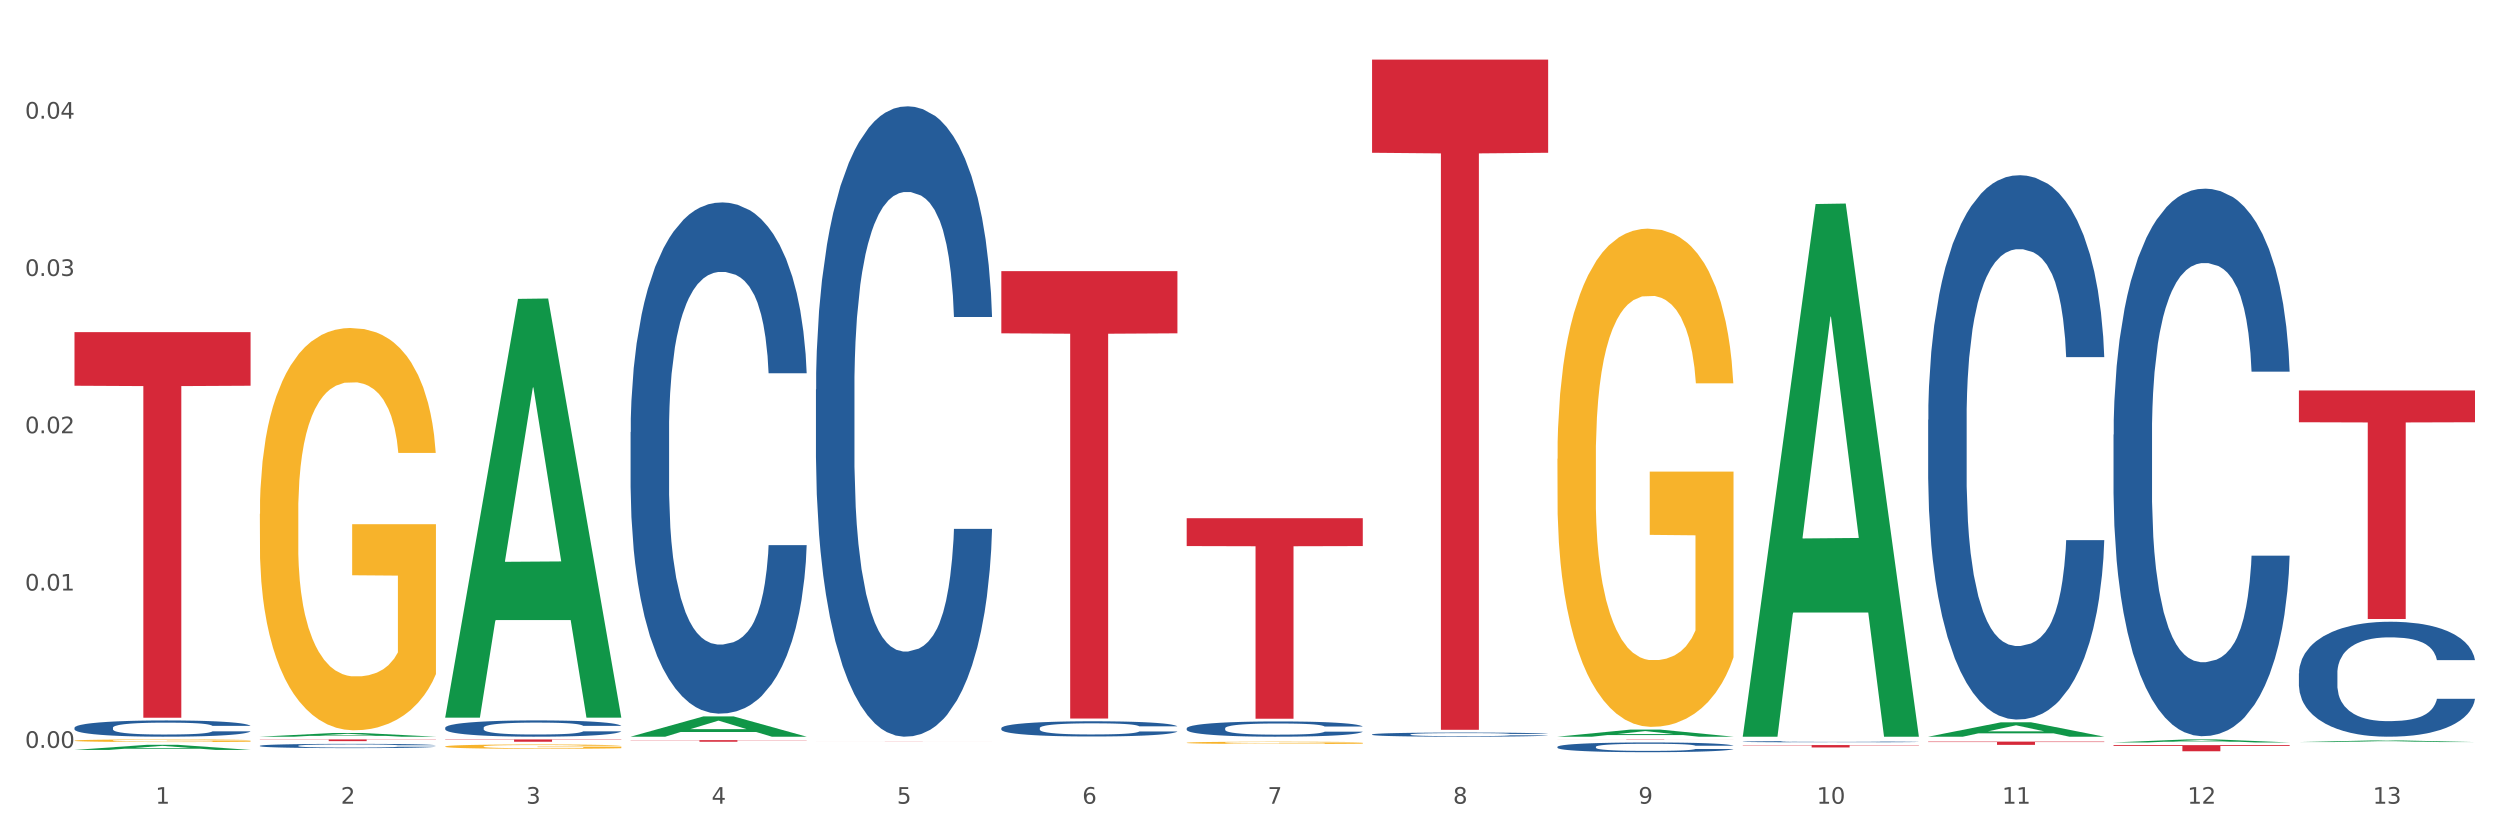
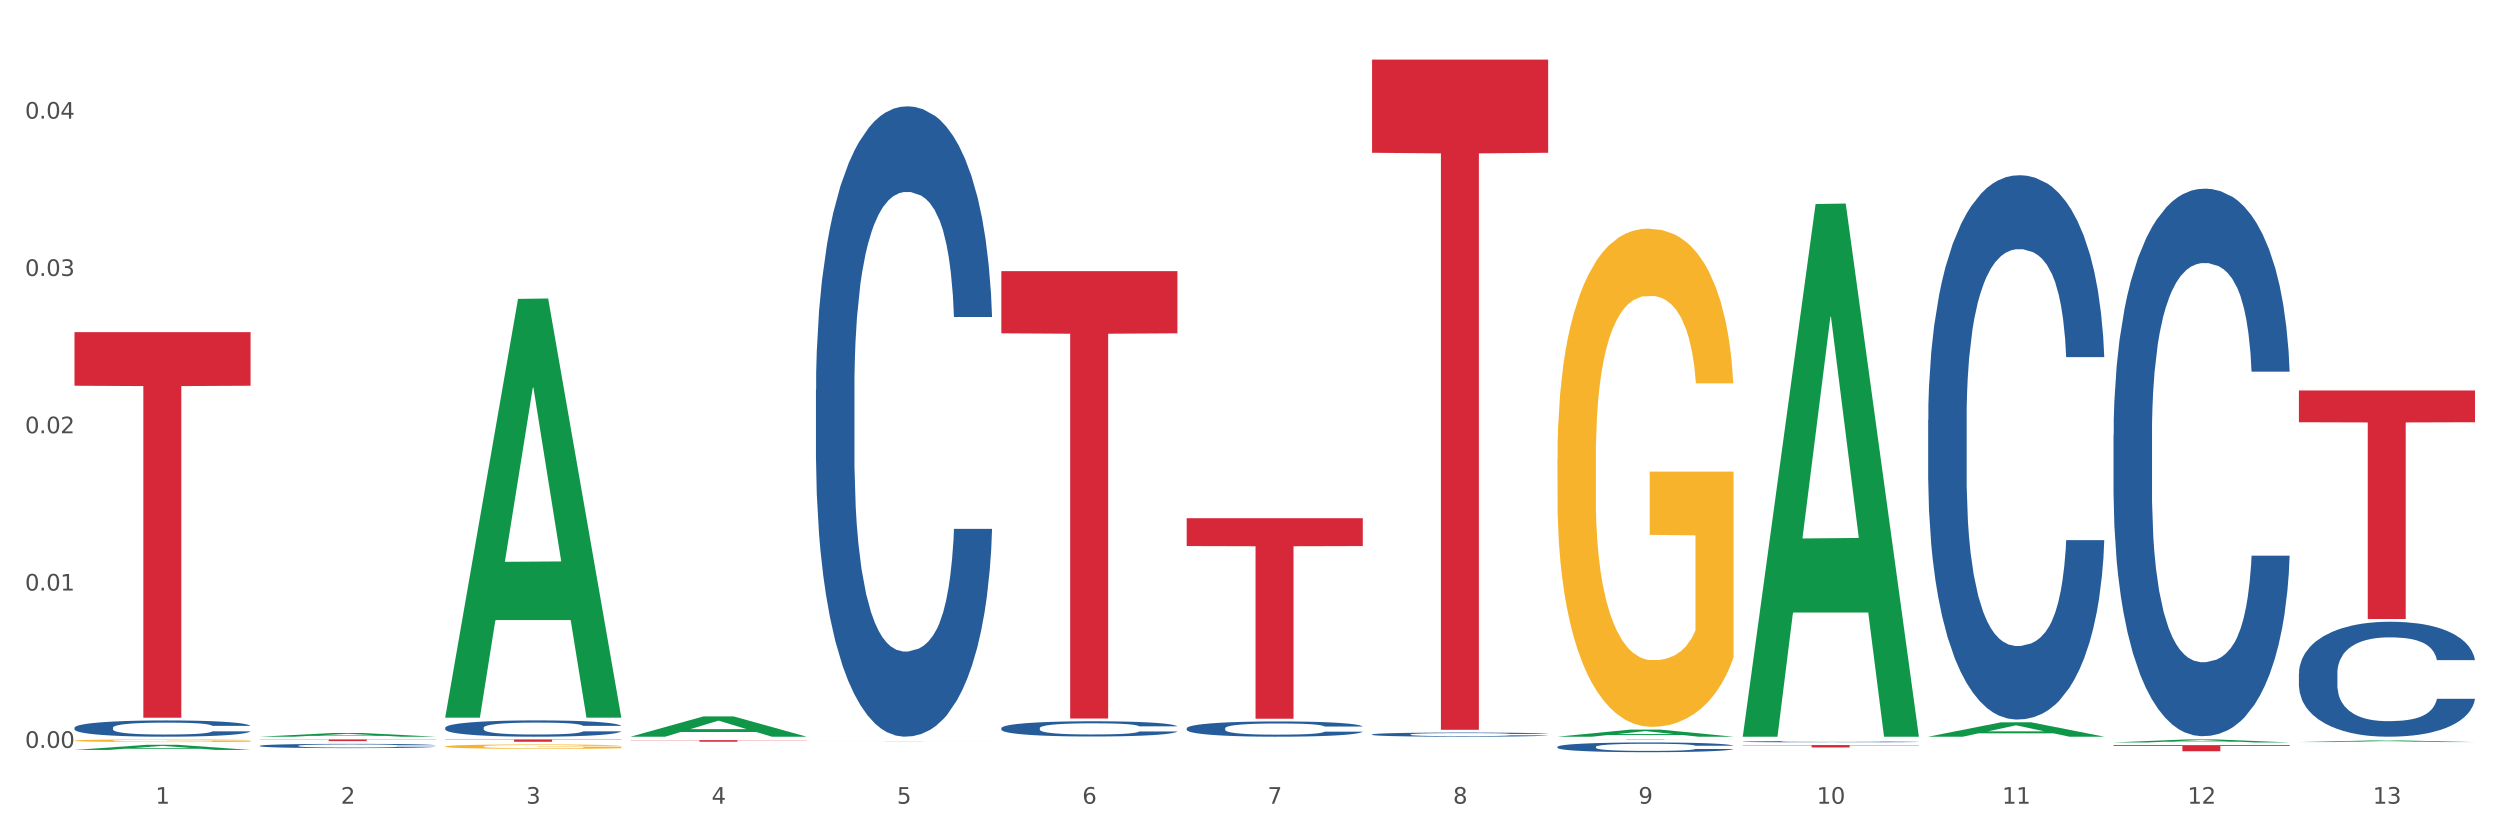
<svg xmlns="http://www.w3.org/2000/svg" xmlns:xlink="http://www.w3.org/1999/xlink" width="1080pt" height="360pt" viewBox="0 0 1080 360" version="1.1">
  <rect x="0" y="0" width="1080" height="360" fill="#333333" stroke="none" />
  <defs>
    <style type="text/css">*{stroke-linejoin: round; stroke-linecap: butt}</style>
  </defs>
  <g id="figure_1">
    <g id="patch_1">
      <path d="M 0 360  L 1080 360  L 1080 0  L 0 0  z " style="fill: #ffffff; stroke: #ffffff; stroke-linejoin: miter" />
    </g>
    <g id="axes_1">
      <g id="matplotlib.axis_1">
        <g id="xtick_1">
          <g id="text_1">
            <g style="fill: #4d4d4d" transform="translate(67.159 347.204) scale(0.096 -0.096)">
              <defs>
                <path id="DejaVuSans-31" d="M 794 531  L 1825 531  L 1825 4091  L 703 3866  L 703 4441  L 1819 4666  L 2450 4666  L 2450 531  L 3481 531  L 3481 0  L 794 0  L 794 531  z " transform="scale(0.016)" />
              </defs>
              <use xlink:href="#DejaVuSans-31" />
            </g>
          </g>
        </g>
        <g id="xtick_2">
          <g id="text_2">
            <g style="fill: #4d4d4d" transform="translate(147.238 347.204) scale(0.096 -0.096)">
              <defs>
                <path id="DejaVuSans-32" d="M 1228 531  L 3431 531  L 3431 0  L 469 0  L 469 531  Q 828 903 1448 1529  Q 2069 2156 2228 2338  Q 2531 2678 2651 2914  Q 2772 3150 2772 3378  Q 2772 3750 2511 3984  Q 2250 4219 1831 4219  Q 1534 4219 1204 4116  Q 875 4013 500 3803  L 500 4441  Q 881 4594 1212 4672  Q 1544 4750 1819 4750  Q 2544 4750 2975 4387  Q 3406 4025 3406 3419  Q 3406 3131 3298 2873  Q 3191 2616 2906 2266  Q 2828 2175 2409 1742  Q 1991 1309 1228 531  z " transform="scale(0.016)" />
              </defs>
              <use xlink:href="#DejaVuSans-32" />
            </g>
          </g>
        </g>
        <g id="xtick_3">
          <g id="text_3">
            <g style="fill: #4d4d4d" transform="translate(227.317 347.204) scale(0.096 -0.096)">
              <defs>
                <path id="DejaVuSans-33" d="M 2597 2516  Q 3050 2419 3304 2112  Q 3559 1806 3559 1356  Q 3559 666 3084 287  Q 2609 -91 1734 -91  Q 1441 -91 1130 -33  Q 819 25 488 141  L 488 750  Q 750 597 1062 519  Q 1375 441 1716 441  Q 2309 441 2620 675  Q 2931 909 2931 1356  Q 2931 1769 2642 2001  Q 2353 2234 1838 2234  L 1294 2234  L 1294 2753  L 1863 2753  Q 2328 2753 2575 2939  Q 2822 3125 2822 3475  Q 2822 3834 2567 4026  Q 2313 4219 1838 4219  Q 1578 4219 1281 4162  Q 984 4106 628 3988  L 628 4550  Q 988 4650 1302 4700  Q 1616 4750 1894 4750  Q 2613 4750 3031 4423  Q 3450 4097 3450 3541  Q 3450 3153 3228 2886  Q 3006 2619 2597 2516  z " transform="scale(0.016)" />
              </defs>
              <use xlink:href="#DejaVuSans-33" />
            </g>
          </g>
        </g>
        <g id="xtick_4">
          <g id="text_4">
            <g style="fill: #4d4d4d" transform="translate(307.396 347.204) scale(0.096 -0.096)">
              <defs>
                <path id="DejaVuSans-34" d="M 2419 4116  L 825 1625  L 2419 1625  L 2419 4116  z M 2253 4666  L 3047 4666  L 3047 1625  L 3713 1625  L 3713 1100  L 3047 1100  L 3047 0  L 2419 0  L 2419 1100  L 313 1100  L 313 1709  L 2253 4666  z " transform="scale(0.016)" />
              </defs>
              <use xlink:href="#DejaVuSans-34" />
            </g>
          </g>
        </g>
        <g id="xtick_5">
          <g id="text_5">
            <g style="fill: #4d4d4d" transform="translate(387.475 347.204) scale(0.096 -0.096)">
              <defs>
                <path id="DejaVuSans-35" d="M 691 4666  L 3169 4666  L 3169 4134  L 1269 4134  L 1269 2991  Q 1406 3038 1543 3061  Q 1681 3084 1819 3084  Q 2600 3084 3056 2656  Q 3513 2228 3513 1497  Q 3513 744 3044 326  Q 2575 -91 1722 -91  Q 1428 -91 1123 -41  Q 819 9 494 109  L 494 744  Q 775 591 1075 516  Q 1375 441 1709 441  Q 2250 441 2565 725  Q 2881 1009 2881 1497  Q 2881 1984 2565 2268  Q 2250 2553 1709 2553  Q 1456 2553 1204 2497  Q 953 2441 691 2322  L 691 4666  z " transform="scale(0.016)" />
              </defs>
              <use xlink:href="#DejaVuSans-35" />
            </g>
          </g>
        </g>
        <g id="xtick_6">
          <g id="text_6">
            <g style="fill: #4d4d4d" transform="translate(467.554 347.204) scale(0.096 -0.096)">
              <defs>
                <path id="DejaVuSans-36" d="M 2113 2584  Q 1688 2584 1439 2293  Q 1191 2003 1191 1497  Q 1191 994 1439 701  Q 1688 409 2113 409  Q 2538 409 2786 701  Q 3034 994 3034 1497  Q 3034 2003 2786 2293  Q 2538 2584 2113 2584  z M 3366 4563  L 3366 3988  Q 3128 4100 2886 4159  Q 2644 4219 2406 4219  Q 1781 4219 1451 3797  Q 1122 3375 1075 2522  Q 1259 2794 1537 2939  Q 1816 3084 2150 3084  Q 2853 3084 3261 2657  Q 3669 2231 3669 1497  Q 3669 778 3244 343  Q 2819 -91 2113 -91  Q 1303 -91 875 529  Q 447 1150 447 2328  Q 447 3434 972 4092  Q 1497 4750 2381 4750  Q 2619 4750 2861 4703  Q 3103 4656 3366 4563  z " transform="scale(0.016)" />
              </defs>
              <use xlink:href="#DejaVuSans-36" />
            </g>
          </g>
        </g>
        <g id="xtick_7">
          <g id="text_7">
            <g style="fill: #4d4d4d" transform="translate(547.634 347.204) scale(0.096 -0.096)">
              <defs>
                <path id="DejaVuSans-37" d="M 525 4666  L 3525 4666  L 3525 4397  L 1831 0  L 1172 0  L 2766 4134  L 525 4134  L 525 4666  z " transform="scale(0.016)" />
              </defs>
              <use xlink:href="#DejaVuSans-37" />
            </g>
          </g>
        </g>
        <g id="xtick_8">
          <g id="text_8">
            <g style="fill: #4d4d4d" transform="translate(627.713 347.204) scale(0.096 -0.096)">
              <defs>
                <path id="DejaVuSans-38" d="M 2034 2216  Q 1584 2216 1326 1975  Q 1069 1734 1069 1313  Q 1069 891 1326 650  Q 1584 409 2034 409  Q 2484 409 2743 651  Q 3003 894 3003 1313  Q 3003 1734 2745 1975  Q 2488 2216 2034 2216  z M 1403 2484  Q 997 2584 770 2862  Q 544 3141 544 3541  Q 544 4100 942 4425  Q 1341 4750 2034 4750  Q 2731 4750 3128 4425  Q 3525 4100 3525 3541  Q 3525 3141 3298 2862  Q 3072 2584 2669 2484  Q 3125 2378 3379 2068  Q 3634 1759 3634 1313  Q 3634 634 3220 271  Q 2806 -91 2034 -91  Q 1263 -91 848 271  Q 434 634 434 1313  Q 434 1759 690 2068  Q 947 2378 1403 2484  z M 1172 3481  Q 1172 3119 1398 2916  Q 1625 2713 2034 2713  Q 2441 2713 2670 2916  Q 2900 3119 2900 3481  Q 2900 3844 2670 4047  Q 2441 4250 2034 4250  Q 1625 4250 1398 4047  Q 1172 3844 1172 3481  z " transform="scale(0.016)" />
              </defs>
              <use xlink:href="#DejaVuSans-38" />
            </g>
          </g>
        </g>
        <g id="xtick_9">
          <g id="text_9">
            <g style="fill: #4d4d4d" transform="translate(707.792 347.204) scale(0.096 -0.096)">
              <defs>
                <path id="DejaVuSans-39" d="M 703 97  L 703 672  Q 941 559 1184 500  Q 1428 441 1663 441  Q 2288 441 2617 861  Q 2947 1281 2994 2138  Q 2813 1869 2534 1725  Q 2256 1581 1919 1581  Q 1219 1581 811 2004  Q 403 2428 403 3163  Q 403 3881 828 4315  Q 1253 4750 1959 4750  Q 2769 4750 3195 4129  Q 3622 3509 3622 2328  Q 3622 1225 3098 567  Q 2575 -91 1691 -91  Q 1453 -91 1209 -44  Q 966 3 703 97  z M 1959 2075  Q 2384 2075 2632 2365  Q 2881 2656 2881 3163  Q 2881 3666 2632 3958  Q 2384 4250 1959 4250  Q 1534 4250 1286 3958  Q 1038 3666 1038 3163  Q 1038 2656 1286 2365  Q 1534 2075 1959 2075  z " transform="scale(0.016)" />
              </defs>
              <use xlink:href="#DejaVuSans-39" />
            </g>
          </g>
        </g>
        <g id="xtick_10">
          <g id="text_10">
            <g style="fill: #4d4d4d" transform="translate(784.817 347.204) scale(0.096 -0.096)">
              <defs>
                <path id="DejaVuSans-30" d="M 2034 4250  Q 1547 4250 1301 3770  Q 1056 3291 1056 2328  Q 1056 1369 1301 889  Q 1547 409 2034 409  Q 2525 409 2770 889  Q 3016 1369 3016 2328  Q 3016 3291 2770 3770  Q 2525 4250 2034 4250  z M 2034 4750  Q 2819 4750 3233 4129  Q 3647 3509 3647 2328  Q 3647 1150 3233 529  Q 2819 -91 2034 -91  Q 1250 -91 836 529  Q 422 1150 422 2328  Q 422 3509 836 4129  Q 1250 4750 2034 4750  z " transform="scale(0.016)" />
              </defs>
              <use xlink:href="#DejaVuSans-31" />
              <use xlink:href="#DejaVuSans-30" transform="translate(63.623 0)" />
            </g>
          </g>
        </g>
        <g id="xtick_11">
          <g id="text_11">
            <g style="fill: #4d4d4d" transform="translate(864.896 347.204) scale(0.096 -0.096)">
              <use xlink:href="#DejaVuSans-31" />
              <use xlink:href="#DejaVuSans-31" transform="translate(63.623 0)" />
            </g>
          </g>
        </g>
        <g id="xtick_12">
          <g id="text_12">
            <g style="fill: #4d4d4d" transform="translate(944.975 347.204) scale(0.096 -0.096)">
              <use xlink:href="#DejaVuSans-31" />
              <use xlink:href="#DejaVuSans-32" transform="translate(63.623 0)" />
            </g>
          </g>
        </g>
        <g id="xtick_13">
          <g id="text_13">
            <g style="fill: #4d4d4d" transform="translate(1025.054 347.204) scale(0.096 -0.096)">
              <use xlink:href="#DejaVuSans-31" />
              <use xlink:href="#DejaVuSans-33" transform="translate(63.623 0)" />
            </g>
          </g>
        </g>
        <g id="xtick_14" />
        <g id="xtick_15" />
        <g id="xtick_16" />
        <g id="xtick_17" />
        <g id="xtick_18" />
        <g id="xtick_19" />
        <g id="xtick_20" />
        <g id="xtick_21" />
        <g id="xtick_22" />
        <g id="xtick_23" />
        <g id="xtick_24" />
        <g id="xtick_25" />
      </g>
      <g id="matplotlib.axis_2">
        <g id="ytick_1">
          <g id="text_14">
            <g style="fill: #4d4d4d" transform="translate(10.8 323.077) scale(0.096 -0.096)">
              <defs>
                <path id="DejaVuSans-2e" d="M 684 794  L 1344 794  L 1344 0  L 684 0  L 684 794  z " transform="scale(0.016)" />
              </defs>
              <use xlink:href="#DejaVuSans-30" />
              <use xlink:href="#DejaVuSans-2e" transform="translate(63.623 0)" />
              <use xlink:href="#DejaVuSans-30" transform="translate(95.41 0)" />
              <use xlink:href="#DejaVuSans-30" transform="translate(159.033 0)" />
            </g>
          </g>
        </g>
        <g id="ytick_2">
          <g id="text_15">
            <g style="fill: #4d4d4d" transform="translate(10.8 255.122) scale(0.096 -0.096)">
              <use xlink:href="#DejaVuSans-30" />
              <use xlink:href="#DejaVuSans-2e" transform="translate(63.623 0)" />
              <use xlink:href="#DejaVuSans-30" transform="translate(95.41 0)" />
              <use xlink:href="#DejaVuSans-31" transform="translate(159.033 0)" />
            </g>
          </g>
        </g>
        <g id="ytick_3">
          <g id="text_16">
            <g style="fill: #4d4d4d" transform="translate(10.8 187.166) scale(0.096 -0.096)">
              <use xlink:href="#DejaVuSans-30" />
              <use xlink:href="#DejaVuSans-2e" transform="translate(63.623 0)" />
              <use xlink:href="#DejaVuSans-30" transform="translate(95.41 0)" />
              <use xlink:href="#DejaVuSans-32" transform="translate(159.033 0)" />
            </g>
          </g>
        </g>
        <g id="ytick_4">
          <g id="text_17">
            <g style="fill: #4d4d4d" transform="translate(10.8 119.211) scale(0.096 -0.096)">
              <use xlink:href="#DejaVuSans-30" />
              <use xlink:href="#DejaVuSans-2e" transform="translate(63.623 0)" />
              <use xlink:href="#DejaVuSans-30" transform="translate(95.41 0)" />
              <use xlink:href="#DejaVuSans-33" transform="translate(159.033 0)" />
            </g>
          </g>
        </g>
        <g id="ytick_5">
          <g id="text_18">
            <g style="fill: #4d4d4d" transform="translate(10.8 51.255) scale(0.096 -0.096)">
              <use xlink:href="#DejaVuSans-30" />
              <use xlink:href="#DejaVuSans-2e" transform="translate(63.623 0)" />
              <use xlink:href="#DejaVuSans-30" transform="translate(95.41 0)" />
              <use xlink:href="#DejaVuSans-34" transform="translate(159.033 0)" />
            </g>
          </g>
        </g>
        <g id="ytick_6" />
        <g id="ytick_7" />
        <g id="ytick_8" />
        <g id="ytick_9" />
      </g>
      <g id="PolyCollection_1">
        <path d="M 32.175 323.963  L 32.253 323.961  L 63.625 321.747  L 76.644 321.745  L 108.25 323.967  L 93.192 323.967  L 86.369 323.449  L 53.978 323.449  L 53.743 323.458  L 47.155 323.967  L 32.175 323.967  L 32.175 323.963  L 58.056 323.141  L 82.291 323.139  L 70.291 322.218  L 70.134 322.214  L 69.977 322.22  L 57.978 323.139  L 58.056 323.141  L 32.175 323.963  z " clip-path="url(#pc098230903)" style="fill: #109648" />
        <path d="M 192.333 314.376  L 192.423 314.37  L 192.423 314.19  L 192.693 313.945  L 193.682 313.495  L 194.941 313.154  L 197.099 312.755  L 198.268 312.588  L 199.797 312.401  L 202.944 312.099  L 206.541 311.842  L 209.059 311.7  L 210.947 311.61  L 215.174 311.449  L 217.602 311.378  L 220.12 311.32  L 222.278 311.282  L 225.875 311.237  L 228.752 311.218  L 232.079 311.211  L 234.867 311.218  L 238.554 311.243  L 243.949 311.32  L 246.018 311.365  L 248.805 311.443  L 251.683 311.546  L 254.021 311.649  L 256.718 311.797  L 259.506 311.99  L 262.204 312.234  L 264.092 312.459  L 265.621 312.697  L 266.97 312.987  L 267.959 313.302  L 268.408 313.566  L 251.953 313.566  L 251.503 313.328  L 250.604 313.07  L 249.704 312.897  L 248.715 312.755  L 247.187 312.594  L 245.838 312.491  L 243.59 312.369  L 241.521 312.292  L 239.813 312.247  L 237.745 312.208  L 233.338 312.17  L 230.191 312.17  L 228.213 312.183  L 225.785 312.215  L 223.717 312.26  L 221.289 312.337  L 219.4 312.421  L 217.512 312.53  L 216.433 312.607  L 214.814 312.749  L 213.735 312.864  L 212.296 313.064  L 211.487 313.205  L 210.048 313.572  L 209.419 313.842  L 209.149 314.029  L 208.969 314.235  L 208.969 315.238  L 209.509 315.689  L 209.958 315.882  L 210.678 316.1  L 212.027 316.383  L 214.005 316.66  L 216.073 316.859  L 217.782 316.982  L 219.4 317.072  L 221.019 317.143  L 222.997 317.207  L 224.616 317.245  L 227.044 317.284  L 229.921 317.303  L 232.169 317.303  L 236.755 317.271  L 238.824 317.239  L 240.802 317.194  L 242.96 317.123  L 244.669 317.046  L 245.658 316.988  L 247.276 316.866  L 248.535 316.737  L 249.615 316.589  L 250.334 316.461  L 251.143 316.268  L 251.773 316.049  L 251.953 315.933  L 268.408 315.933  L 268.049 316.165  L 267.419 316.39  L 266.16 316.692  L 265.171 316.866  L 263.643 317.078  L 262.024 317.258  L 259.776 317.458  L 257.708 317.606  L 255.549 317.734  L 253.211 317.85  L 248.985 318.011  L 247.456 318.056  L 244.219 318.133  L 241.701 318.178  L 238.014 318.223  L 234.238 318.249  L 230.281 318.255  L 226.774 318.243  L 222.907 318.204  L 220.479 318.165  L 217.782 318.108  L 214.634 318.017  L 211.667 317.908  L 208.879 317.779  L 206.271 317.631  L 203.843 317.464  L 200.696 317.188  L 198.358 316.917  L 196.65 316.666  L 195.481 316.454  L 194.312 316.184  L 193.682 315.997  L 192.693 315.547  L 192.333 315.129  L 192.333 314.376  z " clip-path="url(#pc098230903)" style="fill: #255c99" />
-         <path d="M 272.412 186.679  L 272.502 186.477  L 272.502 180.83  L 272.772 173.165  L 273.761 159.046  L 275.02 148.356  L 277.178 135.851  L 278.347 130.607  L 279.876 124.758  L 283.023 115.278  L 286.62 107.21  L 289.138 102.773  L 291.027 99.949  L 295.253 94.906  L 297.681 92.688  L 300.199 90.872  L 302.357 89.662  L 305.954 88.25  L 308.831 87.645  L 312.159 87.443  L 314.946 87.645  L 318.633 88.452  L 324.028 90.872  L 326.097 92.284  L 328.884 94.705  L 331.762 97.932  L 334.1 101.159  L 336.798 105.798  L 339.585 111.849  L 342.283 119.514  L 344.171 126.573  L 345.7 134.036  L 347.049 143.112  L 348.038 152.995  L 348.488 161.265  L 332.032 161.265  L 331.582 153.802  L 330.683 145.734  L 329.784 140.288  L 328.794 135.851  L 327.266 130.809  L 325.917 127.581  L 323.669 123.749  L 321.601 121.329  L 319.892 119.917  L 317.824 118.707  L 313.418 117.497  L 310.27 117.497  L 308.292 117.9  L 305.864 118.908  L 303.796 120.32  L 301.368 122.741  L 299.479 125.363  L 297.591 128.792  L 296.512 131.212  L 294.893 135.649  L 293.814 139.28  L 292.375 145.533  L 291.566 149.97  L 290.127 161.467  L 289.498 169.938  L 289.228 175.787  L 289.048 182.242  L 289.048 213.707  L 289.588 227.825  L 290.037 233.876  L 290.757 240.734  L 292.106 249.609  L 294.084 258.282  L 296.152 264.535  L 297.861 268.367  L 299.479 271.191  L 301.098 273.409  L 303.076 275.426  L 304.695 276.636  L 307.123 277.847  L 310 278.452  L 312.249 278.452  L 316.835 277.443  L 318.903 276.435  L 320.881 275.023  L 323.039 272.804  L 324.748 270.384  L 325.737 268.568  L 327.356 264.736  L 328.615 260.702  L 329.694 256.063  L 330.413 252.029  L 331.222 245.978  L 331.852 239.121  L 332.032 235.49  L 348.488 235.49  L 348.128 242.751  L 347.498 249.811  L 346.24 259.29  L 345.25 264.736  L 343.722 271.392  L 342.103 277.04  L 339.855 283.292  L 337.787 287.932  L 335.629 291.965  L 333.291 295.596  L 329.064 300.639  L 327.535 302.05  L 324.298 304.471  L 321.78 305.883  L 318.094 307.295  L 314.317 308.101  L 310.36 308.303  L 306.853 307.9  L 302.986 306.689  L 300.558 305.479  L 297.861 303.664  L 294.713 300.84  L 291.746 297.411  L 288.958 293.377  L 286.351 288.738  L 283.923 283.494  L 280.775 274.821  L 278.437 266.35  L 276.729 258.484  L 275.56 251.828  L 274.391 243.356  L 273.761 237.507  L 272.772 223.388  L 272.412 210.278  L 272.412 186.679  z " clip-path="url(#pc098230903)" style="fill: #255c99" />
        <path d="M 352.492 168.288  L 352.582 168.039  L 352.582 161.076  L 352.851 151.625  L 353.84 134.216  L 355.099 121.034  L 357.258 105.615  L 358.427 99.149  L 359.955 91.936  L 363.103 80.247  L 366.699 70.299  L 369.217 64.828  L 371.106 61.346  L 375.332 55.128  L 377.76 52.393  L 380.278 50.154  L 382.436 48.662  L 386.033 46.921  L 388.911 46.175  L 392.238 45.926  L 395.025 46.175  L 398.712 47.17  L 404.108 50.154  L 406.176 51.895  L 408.963 54.88  L 411.841 58.859  L 414.179 62.838  L 416.877 68.558  L 419.664 76.019  L 422.362 85.47  L 424.25 94.175  L 425.779 103.377  L 427.128 114.568  L 428.117 126.755  L 428.567 136.951  L 412.111 136.951  L 411.661 127.749  L 410.762 117.801  L 409.863 111.086  L 408.874 105.615  L 407.345 99.397  L 405.996 95.418  L 403.748 90.693  L 401.68 87.708  L 399.971 85.967  L 397.903 84.475  L 393.497 82.983  L 390.349 82.983  L 388.371 83.48  L 385.943 84.724  L 383.875 86.465  L 381.447 89.449  L 379.559 92.682  L 377.67 96.91  L 376.591 99.895  L 374.972 105.366  L 373.893 109.843  L 372.455 117.553  L 371.645 123.024  L 370.207 137.2  L 369.577 147.646  L 369.307 154.858  L 369.127 162.816  L 369.127 201.614  L 369.667 219.023  L 370.117 226.484  L 370.836 234.94  L 372.185 245.883  L 374.163 256.577  L 376.231 264.287  L 377.94 269.012  L 379.559 272.494  L 381.177 275.23  L 383.155 277.717  L 384.774 279.209  L 387.202 280.701  L 390.08 281.448  L 392.328 281.448  L 396.914 280.204  L 398.982 278.96  L 400.96 277.22  L 403.118 274.484  L 404.827 271.499  L 405.816 269.261  L 407.435 264.536  L 408.694 259.562  L 409.773 253.842  L 410.492 248.867  L 411.302 241.406  L 411.931 232.951  L 412.111 228.474  L 428.567 228.474  L 428.207 237.427  L 427.578 246.132  L 426.319 257.821  L 425.33 264.536  L 423.801 272.743  L 422.182 279.707  L 419.934 287.416  L 417.866 293.137  L 415.708 298.111  L 413.37 302.587  L 409.143 308.805  L 407.615 310.546  L 404.377 313.53  L 401.86 315.271  L 398.173 317.012  L 394.396 318.007  L 390.439 318.255  L 386.932 317.758  L 383.066 316.266  L 380.638 314.774  L 377.94 312.535  L 374.793 309.053  L 371.825 304.826  L 369.038 299.851  L 366.43 294.131  L 364.002 287.665  L 360.854 276.971  L 358.516 266.525  L 356.808 256.826  L 355.639 248.619  L 354.47 238.173  L 353.84 230.961  L 352.851 213.552  L 352.492 197.386  L 352.492 168.288  z " clip-path="url(#pc098230903)" style="fill: #255c99" />
        <path d="M 432.571 314.544  L 432.661 314.538  L 432.661 314.37  L 432.93 314.142  L 433.92 313.721  L 435.179 313.403  L 437.337 313.03  L 438.506 312.874  L 440.034 312.7  L 443.182 312.417  L 446.779 312.177  L 449.297 312.045  L 451.185 311.961  L 455.411 311.811  L 457.839 311.744  L 460.357 311.69  L 462.515 311.654  L 466.112 311.612  L 468.99 311.594  L 472.317 311.588  L 475.105 311.594  L 478.791 311.618  L 484.187 311.69  L 486.255 311.732  L 489.043 311.805  L 491.92 311.901  L 494.258 311.997  L 496.956 312.135  L 499.744 312.315  L 502.441 312.544  L 504.33 312.754  L 505.858 312.976  L 507.207 313.247  L 508.196 313.541  L 508.646 313.787  L 492.19 313.787  L 491.74 313.565  L 490.841 313.325  L 489.942 313.162  L 488.953 313.03  L 487.424 312.88  L 486.075 312.784  L 483.827 312.67  L 481.759 312.598  L 480.05 312.556  L 477.982 312.52  L 473.576 312.483  L 470.429 312.483  L 468.45 312.495  L 466.022 312.526  L 463.954 312.568  L 461.526 312.64  L 459.638 312.718  L 457.749 312.82  L 456.67 312.892  L 455.052 313.024  L 453.973 313.132  L 452.534 313.319  L 451.724 313.451  L 450.286 313.793  L 449.656 314.046  L 449.386 314.22  L 449.207 314.412  L 449.207 315.349  L 449.746 315.77  L 450.196 315.95  L 450.915 316.154  L 452.264 316.419  L 454.242 316.677  L 456.311 316.863  L 458.019 316.978  L 459.638 317.062  L 461.256 317.128  L 463.235 317.188  L 464.853 317.224  L 467.281 317.26  L 470.159 317.278  L 472.407 317.278  L 476.993 317.248  L 479.061 317.218  L 481.039 317.176  L 483.198 317.11  L 484.906 317.038  L 485.895 316.984  L 487.514 316.869  L 488.773 316.749  L 489.852 316.611  L 490.571 316.491  L 491.381 316.311  L 492.01 316.106  L 492.19 315.998  L 508.646 315.998  L 508.286 316.215  L 507.657 316.425  L 506.398 316.707  L 505.409 316.869  L 503.88 317.068  L 502.261 317.236  L 500.013 317.422  L 497.945 317.56  L 495.787 317.681  L 493.449 317.789  L 489.222 317.939  L 487.694 317.981  L 484.457 318.053  L 481.939 318.095  L 478.252 318.137  L 474.475 318.161  L 470.518 318.167  L 467.011 318.155  L 463.145 318.119  L 460.717 318.083  L 458.019 318.029  L 454.872 317.945  L 451.904 317.843  L 449.117 317.723  L 446.509 317.584  L 444.081 317.428  L 440.934 317.17  L 438.596 316.917  L 436.887 316.683  L 435.718 316.485  L 434.549 316.233  L 433.92 316.058  L 432.93 315.638  L 432.571 315.247  L 432.571 314.544  z " clip-path="url(#pc098230903)" style="fill: #255c99" />
        <path d="M 512.65 314.623  L 512.74 314.617  L 512.74 314.448  L 513.01 314.219  L 513.999 313.798  L 515.258 313.478  L 517.416 313.105  L 518.585 312.948  L 520.114 312.773  L 523.261 312.49  L 526.858 312.249  L 529.376 312.117  L 531.264 312.032  L 535.49 311.882  L 537.918 311.816  L 540.436 311.761  L 542.594 311.725  L 546.191 311.683  L 549.069 311.665  L 552.396 311.659  L 555.184 311.665  L 558.871 311.689  L 564.266 311.761  L 566.334 311.804  L 569.122 311.876  L 571.999 311.972  L 574.337 312.069  L 577.035 312.207  L 579.823 312.388  L 582.52 312.617  L 584.409 312.828  L 585.937 313.051  L 587.286 313.322  L 588.275 313.617  L 588.725 313.864  L 572.269 313.864  L 571.819 313.641  L 570.92 313.4  L 570.021 313.237  L 569.032 313.105  L 567.503 312.954  L 566.154 312.858  L 563.906 312.743  L 561.838 312.671  L 560.129 312.629  L 558.061 312.593  L 553.655 312.557  L 550.508 312.557  L 548.529 312.569  L 546.101 312.599  L 544.033 312.641  L 541.605 312.713  L 539.717 312.792  L 537.828 312.894  L 536.749 312.966  L 535.131 313.099  L 534.052 313.207  L 532.613 313.394  L 531.804 313.526  L 530.365 313.87  L 529.735 314.123  L 529.466 314.298  L 529.286 314.49  L 529.286 315.43  L 529.825 315.852  L 530.275 316.033  L 530.994 316.237  L 532.343 316.502  L 534.321 316.761  L 536.39 316.948  L 538.098 317.063  L 539.717 317.147  L 541.335 317.213  L 543.314 317.274  L 544.932 317.31  L 547.36 317.346  L 550.238 317.364  L 552.486 317.364  L 557.072 317.334  L 559.14 317.304  L 561.119 317.261  L 563.277 317.195  L 564.985 317.123  L 565.974 317.069  L 567.593 316.954  L 568.852 316.834  L 569.931 316.695  L 570.65 316.575  L 571.46 316.394  L 572.089 316.189  L 572.269 316.081  L 588.725 316.081  L 588.365 316.298  L 587.736 316.508  L 586.477 316.792  L 585.488 316.954  L 583.959 317.153  L 582.341 317.322  L 580.092 317.508  L 578.024 317.647  L 575.866 317.768  L 573.528 317.876  L 569.302 318.027  L 567.773 318.069  L 564.536 318.141  L 562.018 318.183  L 558.331 318.225  L 554.554 318.249  L 550.598 318.255  L 547.091 318.243  L 543.224 318.207  L 540.796 318.171  L 538.098 318.117  L 534.951 318.033  L 531.983 317.93  L 529.196 317.81  L 526.588 317.671  L 524.16 317.514  L 521.013 317.255  L 518.675 317.002  L 516.966 316.767  L 515.797 316.569  L 514.628 316.316  L 513.999 316.141  L 513.01 315.719  L 512.65 315.328  L 512.65 314.623  z " clip-path="url(#pc098230903)" style="fill: #255c99" />
        <path d="M 592.729 317.268  L 592.819 317.266  L 592.819 317.22  L 593.089 317.158  L 594.078 317.043  L 595.337 316.956  L 597.495 316.855  L 598.664 316.812  L 600.193 316.765  L 603.34 316.688  L 606.937 316.622  L 609.455 316.586  L 611.343 316.563  L 615.57 316.522  L 617.998 316.504  L 620.515 316.489  L 622.674 316.479  L 626.27 316.468  L 629.148 316.463  L 632.475 316.461  L 635.263 316.463  L 638.95 316.47  L 644.345 316.489  L 646.413 316.501  L 649.201 316.52  L 652.078 316.547  L 654.417 316.573  L 657.114 316.611  L 659.902 316.66  L 662.6 316.722  L 664.488 316.779  L 666.017 316.84  L 667.365 316.914  L 668.355 316.994  L 668.804 317.061  L 652.348 317.061  L 651.899 317  L 650.999 316.935  L 650.1 316.891  L 649.111 316.855  L 647.582 316.814  L 646.233 316.787  L 643.985 316.756  L 641.917 316.737  L 640.209 316.725  L 638.14 316.715  L 633.734 316.706  L 630.587 316.706  L 628.608 316.709  L 626.181 316.717  L 624.112 316.728  L 621.684 316.748  L 619.796 316.769  L 617.908 316.797  L 616.829 316.817  L 615.21 316.853  L 614.131 316.883  L 612.692 316.933  L 611.883 316.969  L 610.444 317.063  L 609.814 317.132  L 609.545 317.179  L 609.365 317.231  L 609.365 317.487  L 609.904 317.602  L 610.354 317.651  L 611.073 317.707  L 612.422 317.779  L 614.401 317.849  L 616.469 317.9  L 618.177 317.931  L 619.796 317.954  L 621.415 317.972  L 623.393 317.988  L 625.012 317.998  L 627.439 318.008  L 630.317 318.013  L 632.565 318.013  L 637.151 318.005  L 639.219 317.997  L 641.198 317.985  L 643.356 317.967  L 645.064 317.947  L 646.054 317.933  L 647.672 317.902  L 648.931 317.869  L 650.01 317.831  L 650.73 317.798  L 651.539 317.749  L 652.168 317.694  L 652.348 317.664  L 668.804 317.664  L 668.445 317.723  L 667.815 317.78  L 666.556 317.857  L 665.567 317.902  L 664.038 317.956  L 662.42 318.002  L 660.172 318.052  L 658.103 318.09  L 655.945 318.123  L 653.607 318.152  L 649.381 318.193  L 647.852 318.205  L 644.615 318.224  L 642.097 318.236  L 638.41 318.247  L 634.633 318.254  L 630.677 318.255  L 627.17 318.252  L 623.303 318.242  L 620.875 318.233  L 618.177 318.218  L 615.03 318.195  L 612.063 318.167  L 609.275 318.134  L 606.667 318.097  L 604.239 318.054  L 601.092 317.984  L 598.754 317.915  L 597.045 317.851  L 595.876 317.797  L 594.707 317.728  L 594.078 317.68  L 593.089 317.566  L 592.729 317.459  L 592.729 317.268  z " clip-path="url(#pc098230903)" style="fill: #255c99" />
        <path d="M 32.175 319.957  L 32.265 319.956  L 32.265 319.918  L 32.444 319.886  L 33.343 319.808  L 34.69 319.743  L 35.678 319.709  L 36.666 319.681  L 37.833 319.653  L 39.271 319.624  L 41.875 319.581  L 43.492 319.559  L 45.468 319.536  L 49.061 319.503  L 51.665 319.484  L 54.36 319.469  L 58.761 319.45  L 61.635 319.442  L 64.689 319.435  L 68.371 319.431  L 71.156 319.43  L 77.263 319.433  L 82.473 319.443  L 84.988 319.45  L 88.221 319.462  L 89.927 319.471  L 92.712 319.487  L 95.586 319.509  L 97.562 319.528  L 100.526 319.563  L 102.771 319.599  L 104.837 319.642  L 105.915 319.673  L 106.723 319.701  L 107.442 319.733  L 108.16 319.784  L 91.993 319.784  L 91.365 319.748  L 90.377 319.713  L 88.939 319.68  L 87.682 319.659  L 85.526 319.633  L 83.55 319.616  L 81.485 319.604  L 78.97 319.594  L 76.994 319.588  L 74.209 319.584  L 68.731 319.585  L 65.048 319.594  L 62.533 319.604  L 60.917 319.613  L 59.479 319.624  L 57.863 319.638  L 55.977 319.66  L 54.629 319.68  L 53.282 319.705  L 52.204 319.73  L 51.216 319.759  L 50.408 319.79  L 49.779 319.823  L 49.24 319.862  L 48.791 319.928  L 48.791 320.07  L 48.971 320.103  L 49.42 320.145  L 49.959 320.177  L 50.857 320.216  L 51.665 320.242  L 53.192 320.279  L 54.899 320.311  L 56.246 320.33  L 57.593 320.347  L 59.929 320.37  L 62.533 320.389  L 64.779 320.4  L 67.832 320.411  L 69.898 320.415  L 71.695 320.417  L 76.096 320.417  L 79.239 320.414  L 82.742 320.406  L 85.437 320.397  L 87.682 320.386  L 90.197 320.367  L 91.814 320.349  L 91.814 320.132  L 72.054 320.131  L 72.054 319.986  L 108.25 319.986  L 108.25 320.411  L 106.723 320.432  L 105.017 320.452  L 103.22 320.47  L 100.526 320.492  L 97.292 320.513  L 94.418 320.527  L 91.365 320.54  L 87.772 320.551  L 83.101 320.562  L 80.227 320.566  L 76.635 320.569  L 72.413 320.57  L 68.731 320.568  L 65.138 320.563  L 61.366 320.553  L 57.683 320.54  L 54.899 320.526  L 52.114 320.509  L 49.15 320.488  L 46.815 320.467  L 45.019 320.448  L 43.043 320.424  L 40.887 320.393  L 39.271 320.365  L 37.833 320.336  L 36.307 320.298  L 35.229 320.266  L 34.151 320.225  L 33.522 320.195  L 32.804 320.148  L 32.265 320.083  L 32.175 319.957  z " clip-path="url(#pc098230903)" style="fill: #f7b32b" />
        <path d="M 752.887 320.398  L 752.977 320.397  L 752.977 320.384  L 753.247 320.366  L 754.236 320.332  L 755.495 320.307  L 757.653 320.277  L 758.822 320.265  L 760.351 320.251  L 763.498 320.228  L 767.095 320.209  L 769.613 320.198  L 771.501 320.192  L 775.728 320.18  L 778.156 320.174  L 780.674 320.17  L 782.832 320.167  L 786.429 320.164  L 789.306 320.162  L 792.633 320.162  L 795.421 320.162  L 799.108 320.164  L 804.503 320.17  L 806.572 320.173  L 809.359 320.179  L 812.237 320.187  L 814.575 320.195  L 817.273 320.206  L 820.06 320.22  L 822.758 320.238  L 824.646 320.255  L 826.175 320.273  L 827.524 320.294  L 828.513 320.318  L 828.963 320.337  L 812.507 320.337  L 812.057 320.32  L 811.158 320.3  L 810.258 320.288  L 809.269 320.277  L 807.741 320.265  L 806.392 320.257  L 804.144 320.248  L 802.075 320.242  L 800.367 320.239  L 798.299 320.236  L 793.892 320.233  L 790.745 320.233  L 788.767 320.234  L 786.339 320.237  L 784.271 320.24  L 781.843 320.246  L 779.954 320.252  L 778.066 320.26  L 776.987 320.266  L 775.368 320.277  L 774.289 320.285  L 772.85 320.3  L 772.041 320.311  L 770.602 320.338  L 769.973 320.358  L 769.703 320.372  L 769.523 320.387  L 769.523 320.462  L 770.063 320.496  L 770.512 320.51  L 771.232 320.526  L 772.581 320.547  L 774.559 320.568  L 776.627 320.583  L 778.336 320.592  L 779.954 320.599  L 781.573 320.604  L 783.551 320.609  L 785.17 320.612  L 787.598 320.615  L 790.475 320.616  L 792.723 320.616  L 797.31 320.614  L 799.378 320.611  L 801.356 320.608  L 803.514 320.603  L 805.223 320.597  L 806.212 320.593  L 807.831 320.583  L 809.089 320.574  L 810.169 320.563  L 810.888 320.553  L 811.697 320.539  L 812.327 320.523  L 812.507 320.514  L 828.963 320.514  L 828.603 320.531  L 827.973 320.548  L 826.714 320.571  L 825.725 320.583  L 824.197 320.599  L 822.578 320.613  L 820.33 320.628  L 818.262 320.639  L 816.104 320.648  L 813.765 320.657  L 809.539 320.669  L 808.01 320.672  L 804.773 320.678  L 802.255 320.681  L 798.568 320.685  L 794.792 320.687  L 790.835 320.687  L 787.328 320.686  L 783.461 320.683  L 781.033 320.68  L 778.336 320.676  L 775.188 320.669  L 772.221 320.661  L 769.433 320.652  L 766.825 320.641  L 764.398 320.628  L 761.25 320.607  L 758.912 320.587  L 757.204 320.569  L 756.035 320.553  L 754.866 320.533  L 754.236 320.519  L 753.247 320.485  L 752.887 320.454  L 752.887 320.398  z " clip-path="url(#pc098230903)" style="fill: #255c99" />
        <path d="M 832.967 181.354  L 833.056 181.139  L 833.056 175.126  L 833.326 166.965  L 834.315 151.932  L 835.574 140.549  L 837.732 127.234  L 838.901 121.65  L 840.43 115.422  L 843.577 105.329  L 847.174 96.738  L 849.692 92.013  L 851.581 89.007  L 855.807 83.638  L 858.235 81.275  L 860.753 79.342  L 862.911 78.054  L 866.508 76.55  L 869.385 75.906  L 872.713 75.691  L 875.5 75.906  L 879.187 76.765  L 884.583 79.342  L 886.651 80.846  L 889.438 83.423  L 892.316 86.859  L 894.654 90.295  L 897.352 95.235  L 900.139 101.678  L 902.837 109.839  L 904.725 117.355  L 906.254 125.301  L 907.603 134.966  L 908.592 145.489  L 909.042 154.294  L 892.586 154.294  L 892.136 146.348  L 891.237 137.757  L 890.338 131.959  L 889.348 127.234  L 887.82 121.865  L 886.471 118.429  L 884.223 114.348  L 882.155 111.771  L 880.446 110.268  L 878.378 108.979  L 873.972 107.691  L 870.824 107.691  L 868.846 108.12  L 866.418 109.194  L 864.35 110.698  L 861.922 113.275  L 860.033 116.067  L 858.145 119.718  L 857.066 122.295  L 855.447 127.019  L 854.368 130.885  L 852.929 137.543  L 852.12 142.267  L 850.681 154.509  L 850.052 163.529  L 849.782 169.757  L 849.602 176.629  L 849.602 210.132  L 850.142 225.165  L 850.591 231.608  L 851.311 238.91  L 852.66 248.36  L 854.638 257.594  L 856.706 264.252  L 858.415 268.332  L 860.033 271.339  L 861.652 273.701  L 863.63 275.849  L 865.249 277.138  L 867.677 278.426  L 870.554 279.071  L 872.803 279.071  L 877.389 277.997  L 879.457 276.923  L 881.435 275.42  L 883.593 273.057  L 885.302 270.48  L 886.291 268.547  L 887.91 264.467  L 889.169 260.172  L 890.248 255.232  L 890.967 250.937  L 891.776 244.494  L 892.406 237.192  L 892.586 233.326  L 909.042 233.326  L 908.682 241.058  L 908.053 248.574  L 906.794 258.668  L 905.804 264.467  L 904.276 271.554  L 902.657 277.567  L 900.409 284.225  L 898.341 289.164  L 896.183 293.46  L 893.845 297.325  L 889.618 302.694  L 888.09 304.198  L 884.852 306.775  L 882.334 308.278  L 878.648 309.781  L 874.871 310.64  L 870.914 310.855  L 867.407 310.426  L 863.54 309.137  L 861.113 307.849  L 858.415 305.916  L 855.268 302.909  L 852.3 299.258  L 849.512 294.963  L 846.905 290.023  L 844.477 284.44  L 841.329 275.205  L 838.991 266.185  L 837.283 257.809  L 836.114 250.722  L 834.945 241.702  L 834.315 235.474  L 833.326 220.441  L 832.967 206.481  L 832.967 181.354  z " clip-path="url(#pc098230903)" style="fill: #255c99" />
        <path d="M 913.046 187.779  L 913.136 187.563  L 913.136 181.514  L 913.405 173.305  L 914.395 158.183  L 915.653 146.734  L 917.812 133.34  L 918.981 127.723  L 920.509 121.458  L 923.657 111.305  L 927.254 102.664  L 929.771 97.911  L 931.66 94.887  L 935.886 89.486  L 938.314 87.11  L 940.832 85.166  L 942.99 83.869  L 946.587 82.357  L 949.465 81.709  L 952.792 81.493  L 955.579 81.709  L 959.266 82.573  L 964.662 85.166  L 966.73 86.678  L 969.518 89.27  L 972.395 92.727  L 974.733 96.183  L 977.431 101.152  L 980.218 107.633  L 982.916 115.842  L 984.805 123.403  L 986.333 131.396  L 987.682 141.117  L 988.671 151.702  L 989.121 160.56  L 972.665 160.56  L 972.215 152.566  L 971.316 143.925  L 970.417 138.093  L 969.428 133.34  L 967.899 127.939  L 966.55 124.483  L 964.302 120.378  L 962.234 117.786  L 960.525 116.274  L 958.457 114.978  L 954.051 113.681  L 950.903 113.681  L 948.925 114.113  L 946.497 115.194  L 944.429 116.706  L 942.001 119.298  L 940.113 122.106  L 938.224 125.779  L 937.145 128.371  L 935.527 133.124  L 934.447 137.012  L 933.009 143.709  L 932.199 148.462  L 930.761 160.776  L 930.131 169.849  L 929.861 176.114  L 929.681 183.027  L 929.681 216.727  L 930.221 231.849  L 930.671 238.33  L 931.39 245.675  L 932.739 255.18  L 934.717 264.469  L 936.785 271.166  L 938.494 275.271  L 940.113 278.295  L 941.731 280.671  L 943.71 282.832  L 945.328 284.128  L 947.756 285.424  L 950.634 286.072  L 952.882 286.072  L 957.468 284.992  L 959.536 283.912  L 961.514 282.4  L 963.673 280.023  L 965.381 277.431  L 966.37 275.487  L 967.989 271.382  L 969.248 267.062  L 970.327 262.093  L 971.046 257.772  L 971.856 251.292  L 972.485 243.947  L 972.665 240.058  L 989.121 240.058  L 988.761 247.835  L 988.132 255.396  L 986.873 265.549  L 985.884 271.382  L 984.355 278.511  L 982.736 284.56  L 980.488 291.257  L 978.42 296.225  L 976.262 300.546  L 973.924 304.435  L 969.697 309.835  L 968.169 311.347  L 964.931 313.94  L 962.414 315.452  L 958.727 316.964  L 954.95 317.828  L 950.993 318.044  L 947.486 317.612  L 943.62 316.316  L 941.192 315.02  L 938.494 313.076  L 935.347 310.051  L 932.379 306.379  L 929.592 302.058  L 926.984 297.09  L 924.556 291.473  L 921.409 282.184  L 919.071 273.11  L 917.362 264.685  L 916.193 257.556  L 915.024 248.483  L 914.395 242.218  L 913.405 227.096  L 913.046 213.054  L 913.046 187.779  z " clip-path="url(#pc098230903)" style="fill: #255c99" />
        <path d="M 993.125 290.905  L 993.215 290.859  L 993.215 289.589  L 993.485 287.866  L 994.474 284.691  L 995.733 282.287  L 997.891 279.474  L 999.06 278.295  L 1000.588 276.98  L 1003.736 274.848  L 1007.333 273.034  L 1009.851 272.036  L 1011.739 271.401  L 1015.965 270.267  L 1018.393 269.768  L 1020.911 269.36  L 1023.069 269.087  L 1026.666 268.77  L 1029.544 268.634  L 1032.871 268.589  L 1035.659 268.634  L 1039.345 268.815  L 1044.741 269.36  L 1046.809 269.677  L 1049.597 270.221  L 1052.474 270.947  L 1054.812 271.673  L 1057.51 272.716  L 1060.298 274.077  L 1062.995 275.8  L 1064.884 277.388  L 1066.412 279.066  L 1067.761 281.107  L 1068.75 283.33  L 1069.2 285.19  L 1052.744 285.19  L 1052.294 283.511  L 1051.395 281.697  L 1050.496 280.472  L 1049.507 279.474  L 1047.978 278.34  L 1046.629 277.615  L 1044.381 276.753  L 1042.313 276.209  L 1040.604 275.891  L 1038.536 275.619  L 1034.13 275.347  L 1030.983 275.347  L 1029.004 275.438  L 1026.576 275.664  L 1024.508 275.982  L 1022.08 276.526  L 1020.192 277.116  L 1018.303 277.887  L 1017.224 278.431  L 1015.606 279.429  L 1014.527 280.246  L 1013.088 281.652  L 1012.278 282.649  L 1010.84 285.235  L 1010.21 287.14  L 1009.94 288.455  L 1009.761 289.907  L 1009.761 296.983  L 1010.3 300.158  L 1010.75 301.518  L 1011.469 303.061  L 1012.818 305.056  L 1014.796 307.007  L 1016.865 308.413  L 1018.573 309.275  L 1020.192 309.91  L 1021.81 310.409  L 1023.789 310.862  L 1025.407 311.134  L 1027.835 311.406  L 1030.713 311.542  L 1032.961 311.542  L 1037.547 311.316  L 1039.615 311.089  L 1041.594 310.771  L 1043.752 310.272  L 1045.46 309.728  L 1046.449 309.32  L 1048.068 308.458  L 1049.327 307.551  L 1050.406 306.508  L 1051.125 305.601  L 1051.935 304.24  L 1052.564 302.698  L 1052.744 301.881  L 1069.2 301.881  L 1068.84 303.514  L 1068.211 305.102  L 1066.952 307.233  L 1065.963 308.458  L 1064.434 309.955  L 1062.815 311.225  L 1060.567 312.631  L 1058.499 313.674  L 1056.341 314.581  L 1054.003 315.398  L 1049.777 316.532  L 1048.248 316.849  L 1045.011 317.394  L 1042.493 317.711  L 1038.806 318.029  L 1035.029 318.21  L 1031.072 318.255  L 1027.565 318.165  L 1023.699 317.893  L 1021.271 317.62  L 1018.573 317.212  L 1015.426 316.577  L 1012.458 315.806  L 1009.671 314.899  L 1007.063 313.856  L 1004.635 312.676  L 1001.488 310.726  L 999.15 308.821  L 997.441 307.052  L 996.272 305.555  L 995.103 303.65  L 994.474 302.335  L 993.485 299.16  L 993.125 296.212  L 993.125 290.905  z " clip-path="url(#pc098230903)" style="fill: #255c99" />
        <path d="M 993.125 168.686  L 1069.2 168.686  L 1069.2 182.406  L 1039.275 182.498  L 1039.275 267.414  L 1022.87 267.414  L 1022.87 182.498  L 993.125 182.406  L 993.125 168.778  L 993.125 168.686  z " clip-path="url(#pc098230903)" style="fill: #d62839" />
        <path d="M 913.046 321.908  L 989.121 321.908  L 989.121 322.274  L 959.196 322.277  L 959.196 324.542  L 942.791 324.542  L 942.791 322.277  L 913.046 322.274  L 913.046 321.911  L 913.046 321.908  z " clip-path="url(#pc098230903)" style="fill: #d62839" />
        <path d="M 112.254 322.172  L 112.344 322.17  L 112.344 322.123  L 112.614 322.059  L 113.603 321.941  L 114.862 321.852  L 117.02 321.747  L 118.189 321.703  L 119.718 321.655  L 122.865 321.575  L 126.462 321.508  L 128.98 321.471  L 130.868 321.447  L 135.095 321.405  L 137.523 321.387  L 140.04 321.372  L 142.199 321.361  L 145.796 321.35  L 148.673 321.345  L 152 321.343  L 154.788 321.345  L 158.475 321.351  L 163.87 321.372  L 165.938 321.383  L 168.726 321.404  L 171.604 321.431  L 173.942 321.458  L 176.639 321.496  L 179.427 321.547  L 182.125 321.611  L 184.013 321.67  L 185.542 321.732  L 186.891 321.808  L 187.88 321.891  L 188.329 321.96  L 171.873 321.96  L 171.424 321.897  L 170.525 321.83  L 169.625 321.784  L 168.636 321.747  L 167.107 321.705  L 165.759 321.678  L 163.51 321.646  L 161.442 321.626  L 159.734 321.614  L 157.665 321.604  L 153.259 321.594  L 150.112 321.594  L 148.134 321.597  L 145.706 321.606  L 143.637 321.618  L 141.209 321.638  L 139.321 321.66  L 137.433 321.688  L 136.354 321.709  L 134.735 321.746  L 133.656 321.776  L 132.217 321.828  L 131.408 321.865  L 129.969 321.961  L 129.34 322.032  L 129.07 322.081  L 128.89 322.135  L 128.89 322.398  L 129.43 322.516  L 129.879 322.566  L 130.599 322.623  L 131.947 322.698  L 133.926 322.77  L 135.994 322.822  L 137.702 322.854  L 139.321 322.878  L 140.94 322.896  L 142.918 322.913  L 144.537 322.923  L 146.965 322.933  L 149.842 322.938  L 152.09 322.938  L 156.676 322.93  L 158.745 322.922  L 160.723 322.91  L 162.881 322.891  L 164.59 322.871  L 165.579 322.856  L 167.197 322.824  L 168.456 322.79  L 169.535 322.751  L 170.255 322.718  L 171.064 322.667  L 171.694 322.61  L 171.873 322.58  L 188.329 322.58  L 187.97 322.64  L 187.34 322.699  L 186.081 322.778  L 185.092 322.824  L 183.563 322.879  L 181.945 322.927  L 179.697 322.979  L 177.628 323.018  L 175.47 323.051  L 173.132 323.082  L 168.906 323.124  L 167.377 323.136  L 164.14 323.156  L 161.622 323.168  L 157.935 323.179  L 154.158 323.186  L 150.202 323.188  L 146.695 323.184  L 142.828 323.174  L 140.4 323.164  L 137.702 323.149  L 134.555 323.125  L 131.588 323.097  L 128.8 323.063  L 126.192 323.024  L 123.764 322.981  L 120.617 322.908  L 118.279 322.837  L 116.57 322.772  L 115.401 322.716  L 114.232 322.645  L 113.603 322.596  L 112.614 322.478  L 112.254 322.369  L 112.254 322.172  z " clip-path="url(#pc098230903)" style="fill: #255c99" />
-         <path d="M 832.967 320.379  L 909.042 320.379  L 909.042 320.575  L 879.116 320.576  L 879.116 321.79  L 862.712 321.79  L 862.712 320.576  L 832.967 320.575  L 832.967 320.38  L 832.967 320.379  z " clip-path="url(#pc098230903)" style="fill: #d62839" />
        <path d="M 672.808 319.43  L 748.883 319.43  L 748.883 319.449  L 718.958 319.449  L 718.958 319.564  L 702.553 319.564  L 702.553 319.449  L 672.808 319.449  L 672.808 319.43  L 672.808 319.43  z " clip-path="url(#pc098230903)" style="fill: #d62839" />
        <path d="M 592.729 25.759  L 668.804 25.759  L 668.804 65.994  L 638.879 66.266  L 638.879 315.287  L 622.474 315.287  L 622.474 66.266  L 592.729 65.994  L 592.729 26.031  L 592.729 25.759  z " clip-path="url(#pc098230903)" style="fill: #d62839" />
        <path d="M 512.65 223.86  L 588.725 223.86  L 588.725 235.898  L 558.8 235.979  L 558.8 310.484  L 542.395 310.484  L 542.395 235.979  L 512.65 235.898  L 512.65 223.941  L 512.65 223.86  z " clip-path="url(#pc098230903)" style="fill: #d62839" />
        <path d="M 432.571 117.134  L 508.646 117.134  L 508.646 143.993  L 478.721 144.175  L 478.721 310.414  L 462.316 310.414  L 462.316 144.175  L 432.571 143.993  L 432.571 117.315  L 432.571 117.134  z " clip-path="url(#pc098230903)" style="fill: #d62839" />
        <path d="M 352.492 320.489  L 428.567 320.489  L 428.567 320.497  L 398.641 320.497  L 398.641 320.543  L 382.237 320.543  L 382.237 320.497  L 352.492 320.497  L 352.492 320.489  L 352.492 320.489  z " clip-path="url(#pc098230903)" style="fill: #d62839" />
        <path d="M 272.412 319.743  L 348.488 319.743  L 348.488 319.839  L 318.562 319.839  L 318.562 320.434  L 302.157 320.434  L 302.157 319.839  L 272.412 319.839  L 272.412 319.743  L 272.412 319.743  z " clip-path="url(#pc098230903)" style="fill: #d62839" />
        <path d="M 192.333 319.43  L 268.408 319.43  L 268.408 319.57  L 238.483 319.571  L 238.483 320.434  L 222.078 320.434  L 222.078 319.571  L 192.333 319.57  L 192.333 319.431  L 192.333 319.43  z " clip-path="url(#pc098230903)" style="fill: #d62839" />
        <path d="M 112.254 319.43  L 188.329 319.43  L 188.329 319.533  L 158.404 319.533  L 158.404 320.168  L 141.999 320.168  L 141.999 319.533  L 112.254 319.533  L 112.254 319.431  L 112.254 319.43  z " clip-path="url(#pc098230903)" style="fill: #d62839" />
        <path d="M 32.175 143.49  L 108.25 143.49  L 108.25 166.637  L 78.325 166.793  L 78.325 310.051  L 61.92 310.051  L 61.92 166.793  L 32.175 166.637  L 32.175 143.647  L 32.175 143.49  z " clip-path="url(#pc098230903)" style="fill: #d62839" />
        <path d="M 672.808 198.23  L 672.898 198.033  L 672.898 190.956  L 673.078 184.862  L 673.976 170.119  L 675.323 157.931  L 676.311 151.443  L 677.299 146.136  L 678.467 140.828  L 679.904 135.324  L 682.508 127.264  L 684.125 123.136  L 686.101 118.811  L 689.694 112.52  L 692.299 108.982  L 694.993 106.033  L 699.394 102.494  L 702.268 100.922  L 705.322 99.742  L 709.005 98.956  L 711.789 98.759  L 717.896 99.349  L 723.106 101.118  L 725.621 102.494  L 728.854 104.853  L 730.561 106.426  L 733.345 109.571  L 736.219 113.7  L 738.195 117.238  L 741.159 123.922  L 743.405 130.606  L 745.47 138.862  L 746.548 144.563  L 747.357 149.871  L 748.075 155.965  L 748.794 165.597  L 732.626 165.597  L 731.998 158.717  L 731.01 152.23  L 729.573 145.939  L 728.315 142.007  L 726.16 137.093  L 724.184 133.948  L 722.118 131.589  L 719.603 129.623  L 717.627 128.64  L 714.843 127.853  L 709.364 128.05  L 705.681 129.623  L 703.166 131.589  L 701.55 133.358  L 700.113 135.324  L 698.496 138.076  L 696.61 142.204  L 695.263 145.939  L 693.915 150.657  L 692.837 155.375  L 691.849 160.879  L 691.041 166.777  L 690.412 172.871  L 689.873 180.341  L 689.424 192.726  L 689.424 219.657  L 689.604 225.751  L 690.053 233.811  L 690.592 239.905  L 691.49 247.179  L 692.299 252.093  L 693.825 259.17  L 695.532 265.068  L 696.879 268.803  L 698.226 271.948  L 700.562 276.273  L 703.166 279.811  L 705.412 281.974  L 708.466 283.94  L 710.531 284.726  L 712.328 285.119  L 716.729 285.119  L 719.872 284.529  L 723.375 283.153  L 726.07 281.384  L 728.315 279.222  L 730.83 275.683  L 732.447 272.341  L 732.447 231.256  L 712.687 231.059  L 712.687 203.734  L 748.883 203.734  L 748.883 283.94  L 747.357 288.068  L 745.65 291.803  L 743.854 295.145  L 741.159 299.273  L 737.926 303.205  L 735.052 305.957  L 731.998 308.316  L 728.405 310.478  L 723.735 312.444  L 720.86 313.23  L 717.268 313.82  L 713.046 314.017  L 709.364 313.623  L 705.771 312.641  L 701.999 310.871  L 698.316 308.316  L 695.532 305.76  L 692.748 302.615  L 689.784 298.487  L 687.448 294.555  L 685.652 291.016  L 683.676 286.495  L 681.52 280.598  L 679.904 275.29  L 678.467 269.786  L 676.94 262.709  L 675.862 256.615  L 674.784 248.948  L 674.155 243.247  L 673.437 234.401  L 672.898 222.016  L 672.808 198.23  z " clip-path="url(#pc098230903)" style="fill: #f7b32b" />
-         <path d="M 512.65 320.872  L 512.74 320.871  L 512.74 320.839  L 512.919 320.81  L 513.818 320.742  L 515.165 320.686  L 516.153 320.655  L 517.141 320.631  L 518.308 320.606  L 519.745 320.581  L 522.35 320.543  L 523.967 320.524  L 525.943 320.504  L 529.536 320.475  L 532.14 320.459  L 534.835 320.445  L 539.236 320.428  L 542.11 320.421  L 545.164 320.416  L 548.846 320.412  L 551.631 320.411  L 557.738 320.414  L 562.948 320.422  L 565.462 320.428  L 568.696 320.439  L 570.402 320.447  L 573.187 320.461  L 576.061 320.48  L 578.037 320.497  L 581.001 320.528  L 583.246 320.559  L 585.312 320.597  L 586.39 320.624  L 587.198 320.648  L 587.917 320.676  L 588.635 320.721  L 572.468 320.721  L 571.839 320.689  L 570.851 320.659  L 569.414 320.63  L 568.157 320.612  L 566.001 320.589  L 564.025 320.574  L 561.96 320.563  L 559.445 320.554  L 557.469 320.55  L 554.684 320.546  L 549.206 320.547  L 545.523 320.554  L 543.008 320.563  L 541.391 320.572  L 539.954 320.581  L 538.338 320.593  L 536.451 320.613  L 535.104 320.63  L 533.757 320.652  L 532.679 320.674  L 531.691 320.699  L 530.883 320.727  L 530.254 320.755  L 529.715 320.789  L 529.266 320.847  L 529.266 320.972  L 529.446 321  L 529.895 321.037  L 530.434 321.066  L 531.332 321.099  L 532.14 321.122  L 533.667 321.155  L 535.374 321.182  L 536.721 321.2  L 538.068 321.214  L 540.403 321.234  L 543.008 321.251  L 545.254 321.261  L 548.307 321.27  L 550.373 321.273  L 552.169 321.275  L 556.571 321.275  L 559.714 321.272  L 563.217 321.266  L 565.912 321.258  L 568.157 321.248  L 570.672 321.231  L 572.289 321.216  L 572.289 321.025  L 552.529 321.025  L 552.529 320.898  L 588.725 320.898  L 588.725 321.27  L 587.198 321.289  L 585.492 321.306  L 583.695 321.322  L 581.001 321.341  L 577.767 321.359  L 574.893 321.372  L 571.839 321.383  L 568.247 321.393  L 563.576 321.402  L 560.702 321.406  L 557.109 321.408  L 552.888 321.409  L 549.206 321.407  L 545.613 321.403  L 541.841 321.395  L 538.158 321.383  L 535.374 321.371  L 532.589 321.356  L 529.625 321.337  L 527.29 321.319  L 525.494 321.303  L 523.518 321.282  L 521.362 321.254  L 519.745 321.23  L 518.308 321.204  L 516.781 321.171  L 515.704 321.143  L 514.626 321.108  L 513.997 321.081  L 513.279 321.04  L 512.74 320.983  L 512.65 320.872  z " clip-path="url(#pc098230903)" style="fill: #f7b32b" />
-         <path d="M 192.333 322.479  L 192.423 322.477  L 192.423 322.415  L 192.603 322.362  L 193.501 322.233  L 194.848 322.126  L 195.836 322.069  L 196.824 322.023  L 197.992 321.977  L 199.429 321.928  L 202.034 321.858  L 203.65 321.822  L 205.626 321.784  L 209.219 321.729  L 211.824 321.698  L 214.518 321.672  L 218.919 321.641  L 221.793 321.627  L 224.847 321.617  L 228.53 321.61  L 231.314 321.608  L 237.422 321.613  L 242.631 321.629  L 245.146 321.641  L 248.379 321.662  L 250.086 321.675  L 252.87 321.703  L 255.744 321.739  L 257.72 321.77  L 260.684 321.829  L 262.93 321.887  L 264.995 321.959  L 266.073 322.009  L 266.882 322.056  L 267.6 322.109  L 268.319 322.193  L 252.152 322.193  L 251.523 322.133  L 250.535 322.076  L 249.098 322.021  L 247.84 321.987  L 245.685 321.944  L 243.709 321.916  L 241.643 321.896  L 239.128 321.878  L 237.152 321.87  L 234.368 321.863  L 228.889 321.865  L 225.206 321.878  L 222.692 321.896  L 221.075 321.911  L 219.638 321.928  L 218.021 321.952  L 216.135 321.989  L 214.788 322.021  L 213.44 322.063  L 212.363 322.104  L 211.375 322.152  L 210.566 322.204  L 209.937 322.257  L 209.399 322.322  L 208.949 322.431  L 208.949 322.667  L 209.129 322.72  L 209.578 322.79  L 210.117 322.844  L 211.015 322.907  L 211.824 322.95  L 213.351 323.012  L 215.057 323.064  L 216.404 323.097  L 217.752 323.124  L 220.087 323.162  L 222.692 323.193  L 224.937 323.212  L 227.991 323.229  L 230.057 323.236  L 231.853 323.24  L 236.254 323.24  L 239.398 323.234  L 242.9 323.222  L 245.595 323.207  L 247.84 323.188  L 250.355 323.157  L 251.972 323.128  L 251.972 322.768  L 232.212 322.766  L 232.212 322.527  L 268.408 322.527  L 268.408 323.229  L 266.882 323.265  L 265.175 323.298  L 263.379 323.327  L 260.684 323.364  L 257.451 323.398  L 254.577 323.422  L 251.523 323.443  L 247.93 323.462  L 243.26 323.479  L 240.386 323.486  L 236.793 323.491  L 232.571 323.493  L 228.889 323.489  L 225.296 323.481  L 221.524 323.465  L 217.841 323.443  L 215.057 323.42  L 212.273 323.393  L 209.309 323.357  L 206.974 323.322  L 205.177 323.291  L 203.201 323.252  L 201.046 323.2  L 199.429 323.154  L 197.992 323.105  L 196.465 323.043  L 195.387 322.99  L 194.309 322.923  L 193.681 322.873  L 192.962 322.796  L 192.423 322.687  L 192.333 322.479  z " clip-path="url(#pc098230903)" style="fill: #f7b32b" />
-         <path d="M 112.254 222.002  L 112.344 221.843  L 112.344 216.129  L 112.524 211.209  L 113.422 199.305  L 114.769 189.464  L 115.757 184.226  L 116.745 179.941  L 117.913 175.655  L 119.35 171.211  L 121.954 164.704  L 123.571 161.371  L 125.547 157.879  L 129.14 152.8  L 131.744 149.943  L 134.439 147.562  L 138.84 144.705  L 141.714 143.435  L 144.768 142.483  L 148.45 141.848  L 151.235 141.689  L 157.342 142.165  L 162.552 143.594  L 165.067 144.705  L 168.3 146.609  L 170.007 147.879  L 172.791 150.419  L 175.665 153.752  L 177.641 156.609  L 180.605 162.005  L 182.85 167.402  L 184.916 174.068  L 185.994 178.671  L 186.802 182.957  L 187.521 187.877  L 188.24 195.654  L 172.072 195.654  L 171.444 190.099  L 170.456 184.861  L 169.019 179.782  L 167.761 176.608  L 165.606 172.64  L 163.63 170.1  L 161.564 168.196  L 159.049 166.608  L 157.073 165.815  L 154.289 165.18  L 148.81 165.339  L 145.127 166.608  L 142.612 168.196  L 140.996 169.624  L 139.559 171.211  L 137.942 173.433  L 136.056 176.766  L 134.708 179.782  L 133.361 183.591  L 132.283 187.401  L 131.295 191.845  L 130.487 196.607  L 129.858 201.527  L 129.319 207.558  L 128.87 217.558  L 128.87 239.303  L 129.05 244.223  L 129.499 250.731  L 130.038 255.651  L 130.936 261.524  L 131.744 265.492  L 133.271 271.206  L 134.978 275.967  L 136.325 278.983  L 137.672 281.522  L 140.008 285.014  L 142.612 287.871  L 144.858 289.617  L 147.912 291.204  L 149.977 291.839  L 151.774 292.157  L 156.175 292.157  L 159.318 291.681  L 162.821 290.57  L 165.516 289.141  L 167.761 287.395  L 170.276 284.538  L 171.893 281.84  L 171.893 248.667  L 152.133 248.508  L 152.133 226.446  L 188.329 226.446  L 188.329 291.204  L 186.802 294.538  L 185.096 297.553  L 183.3 300.252  L 180.605 303.585  L 177.372 306.759  L 174.497 308.981  L 171.444 310.886  L 167.851 312.632  L 163.181 314.219  L 160.306 314.854  L 156.714 315.33  L 152.492 315.489  L 148.81 315.171  L 145.217 314.378  L 141.445 312.949  L 137.762 310.886  L 134.978 308.823  L 132.194 306.283  L 129.23 302.95  L 126.894 299.775  L 125.098 296.918  L 123.122 293.268  L 120.966 288.506  L 119.35 284.221  L 117.913 279.777  L 116.386 274.063  L 115.308 269.142  L 114.23 262.952  L 113.601 258.349  L 112.883 251.207  L 112.344 241.207  L 112.254 222.002  z " clip-path="url(#pc098230903)" style="fill: #f7b32b" />
+         <path d="M 192.333 322.479  L 192.423 322.477  L 192.423 322.415  L 192.603 322.362  L 193.501 322.233  L 194.848 322.126  L 195.836 322.069  L 196.824 322.023  L 197.992 321.977  L 199.429 321.928  L 202.034 321.858  L 203.65 321.822  L 205.626 321.784  L 209.219 321.729  L 211.824 321.698  L 214.518 321.672  L 218.919 321.641  L 221.793 321.627  L 224.847 321.617  L 228.53 321.61  L 231.314 321.608  L 237.422 321.613  L 242.631 321.629  L 245.146 321.641  L 248.379 321.662  L 250.086 321.675  L 252.87 321.703  L 255.744 321.739  L 257.72 321.77  L 260.684 321.829  L 262.93 321.887  L 264.995 321.959  L 266.073 322.009  L 266.882 322.056  L 267.6 322.109  L 268.319 322.193  L 252.152 322.193  L 251.523 322.133  L 250.535 322.076  L 249.098 322.021  L 247.84 321.987  L 245.685 321.944  L 243.709 321.916  L 241.643 321.896  L 239.128 321.878  L 237.152 321.87  L 228.889 321.865  L 225.206 321.878  L 222.692 321.896  L 221.075 321.911  L 219.638 321.928  L 218.021 321.952  L 216.135 321.989  L 214.788 322.021  L 213.44 322.063  L 212.363 322.104  L 211.375 322.152  L 210.566 322.204  L 209.937 322.257  L 209.399 322.322  L 208.949 322.431  L 208.949 322.667  L 209.129 322.72  L 209.578 322.79  L 210.117 322.844  L 211.015 322.907  L 211.824 322.95  L 213.351 323.012  L 215.057 323.064  L 216.404 323.097  L 217.752 323.124  L 220.087 323.162  L 222.692 323.193  L 224.937 323.212  L 227.991 323.229  L 230.057 323.236  L 231.853 323.24  L 236.254 323.24  L 239.398 323.234  L 242.9 323.222  L 245.595 323.207  L 247.84 323.188  L 250.355 323.157  L 251.972 323.128  L 251.972 322.768  L 232.212 322.766  L 232.212 322.527  L 268.408 322.527  L 268.408 323.229  L 266.882 323.265  L 265.175 323.298  L 263.379 323.327  L 260.684 323.364  L 257.451 323.398  L 254.577 323.422  L 251.523 323.443  L 247.93 323.462  L 243.26 323.479  L 240.386 323.486  L 236.793 323.491  L 232.571 323.493  L 228.889 323.489  L 225.296 323.481  L 221.524 323.465  L 217.841 323.443  L 215.057 323.42  L 212.273 323.393  L 209.309 323.357  L 206.974 323.322  L 205.177 323.291  L 203.201 323.252  L 201.046 323.2  L 199.429 323.154  L 197.992 323.105  L 196.465 323.043  L 195.387 322.99  L 194.309 322.923  L 193.681 322.873  L 192.962 322.796  L 192.423 322.687  L 192.333 322.479  z " clip-path="url(#pc098230903)" style="fill: #f7b32b" />
        <path d="M 752.887 321.862  L 828.963 321.862  L 828.963 322.006  L 799.037 322.007  L 799.037 322.9  L 782.632 322.9  L 782.632 322.007  L 752.887 322.006  L 752.887 321.863  L 752.887 321.862  z " clip-path="url(#pc098230903)" style="fill: #d62839" />
        <path d="M 32.175 314.384  L 32.265 314.378  L 32.265 314.198  L 32.535 313.954  L 33.524 313.505  L 34.783 313.165  L 36.941 312.767  L 38.11 312.6  L 39.639 312.413  L 42.786 312.112  L 46.383 311.855  L 48.901 311.714  L 50.789 311.624  L 55.016 311.463  L 57.443 311.393  L 59.961 311.335  L 62.119 311.296  L 65.716 311.251  L 68.594 311.232  L 71.921 311.226  L 74.709 311.232  L 78.396 311.258  L 83.791 311.335  L 85.859 311.38  L 88.647 311.457  L 91.524 311.56  L 93.862 311.662  L 96.56 311.81  L 99.348 312.003  L 102.045 312.247  L 103.934 312.471  L 105.463 312.709  L 106.811 312.998  L 107.801 313.312  L 108.25 313.575  L 91.794 313.575  L 91.345 313.338  L 90.445 313.081  L 89.546 312.908  L 88.557 312.767  L 87.028 312.606  L 85.679 312.503  L 83.431 312.381  L 81.363 312.304  L 79.655 312.259  L 77.586 312.221  L 73.18 312.182  L 70.033 312.182  L 68.054 312.195  L 65.627 312.227  L 63.558 312.272  L 61.13 312.349  L 59.242 312.433  L 57.354 312.542  L 56.274 312.619  L 54.656 312.76  L 53.577 312.876  L 52.138 313.075  L 51.329 313.216  L 49.89 313.582  L 49.26 313.851  L 48.991 314.038  L 48.811 314.243  L 48.811 315.245  L 49.35 315.694  L 49.8 315.887  L 50.519 316.105  L 51.868 316.387  L 53.847 316.663  L 55.915 316.862  L 57.623 316.984  L 59.242 317.074  L 60.861 317.145  L 62.839 317.209  L 64.457 317.248  L 66.885 317.286  L 69.763 317.305  L 72.011 317.305  L 76.597 317.273  L 78.665 317.241  L 80.644 317.196  L 82.802 317.126  L 84.51 317.049  L 85.5 316.991  L 87.118 316.869  L 88.377 316.74  L 89.456 316.593  L 90.176 316.464  L 90.985 316.272  L 91.614 316.053  L 91.794 315.938  L 108.25 315.938  L 107.89 316.169  L 107.261 316.394  L 106.002 316.695  L 105.013 316.869  L 103.484 317.081  L 101.866 317.26  L 99.618 317.459  L 97.549 317.607  L 95.391 317.735  L 93.053 317.851  L 88.827 318.012  L 87.298 318.056  L 84.061 318.133  L 81.543 318.178  L 77.856 318.223  L 74.079 318.249  L 70.123 318.255  L 66.616 318.243  L 62.749 318.204  L 60.321 318.166  L 57.623 318.108  L 54.476 318.018  L 51.509 317.909  L 48.721 317.78  L 46.113 317.633  L 43.685 317.466  L 40.538 317.19  L 38.2 316.92  L 36.491 316.67  L 35.322 316.458  L 34.153 316.188  L 33.524 316.002  L 32.535 315.553  L 32.175 315.135  L 32.175 314.384  z " clip-path="url(#pc098230903)" style="fill: #255c99" />
        <path d="M 672.808 322.631  L 672.898 322.627  L 672.898 322.519  L 673.168 322.373  L 674.157 322.104  L 675.416 321.9  L 677.574 321.661  L 678.743 321.561  L 680.272 321.45  L 683.419 321.269  L 687.016 321.115  L 689.534 321.031  L 691.422 320.977  L 695.649 320.881  L 698.077 320.838  L 700.595 320.804  L 702.753 320.781  L 706.35 320.754  L 709.227 320.742  L 712.554 320.738  L 715.342 320.742  L 719.029 320.758  L 724.424 320.804  L 726.492 320.831  L 729.28 320.877  L 732.158 320.938  L 734.496 321  L 737.193 321.088  L 739.981 321.204  L 742.679 321.35  L 744.567 321.484  L 746.096 321.627  L 747.445 321.8  L 748.434 321.988  L 748.883 322.146  L 732.427 322.146  L 731.978 322.004  L 731.079 321.85  L 730.179 321.746  L 729.19 321.661  L 727.661 321.565  L 726.313 321.504  L 724.065 321.431  L 721.996 321.384  L 720.288 321.358  L 718.22 321.334  L 713.813 321.311  L 710.666 321.311  L 708.688 321.319  L 706.26 321.338  L 704.191 321.365  L 701.764 321.411  L 699.875 321.461  L 697.987 321.527  L 696.908 321.573  L 695.289 321.658  L 694.21 321.727  L 692.771 321.846  L 691.962 321.931  L 690.523 322.15  L 689.894 322.311  L 689.624 322.423  L 689.444 322.546  L 689.444 323.146  L 689.984 323.415  L 690.433 323.53  L 691.153 323.661  L 692.501 323.83  L 694.48 323.996  L 696.548 324.115  L 698.257 324.188  L 699.875 324.242  L 701.494 324.284  L 703.472 324.323  L 705.091 324.346  L 707.519 324.369  L 710.396 324.38  L 712.644 324.38  L 717.23 324.361  L 719.299 324.342  L 721.277 324.315  L 723.435 324.273  L 725.144 324.226  L 726.133 324.192  L 727.751 324.119  L 729.01 324.042  L 730.089 323.953  L 730.809 323.877  L 731.618 323.761  L 732.248 323.63  L 732.427 323.561  L 748.883 323.561  L 748.524 323.7  L 747.894 323.834  L 746.635 324.015  L 745.646 324.119  L 744.117 324.246  L 742.499 324.353  L 740.251 324.473  L 738.183 324.561  L 736.024 324.638  L 733.686 324.707  L 729.46 324.803  L 727.931 324.83  L 724.694 324.876  L 722.176 324.903  L 718.489 324.93  L 714.713 324.946  L 710.756 324.95  L 707.249 324.942  L 703.382 324.919  L 700.954 324.896  L 698.257 324.861  L 695.109 324.807  L 692.142 324.742  L 689.354 324.665  L 686.746 324.576  L 684.318 324.476  L 681.171 324.311  L 678.833 324.15  L 677.125 324  L 675.956 323.873  L 674.787 323.711  L 674.157 323.6  L 673.168 323.33  L 672.808 323.08  L 672.808 322.631  z " clip-path="url(#pc098230903)" style="fill: #255c99" />
        <path d="M 112.254 318.252  L 112.333 318.251  L 143.704 316.665  L 156.723 316.663  L 188.329 318.255  L 173.271 318.255  L 166.448 317.885  L 134.057 317.885  L 133.822 317.891  L 127.234 318.255  L 112.254 318.255  L 112.254 318.252  L 138.135 317.664  L 162.37 317.662  L 150.37 317.003  L 150.213 317  L 150.056 317.004  L 138.057 317.662  L 138.135 317.664  L 112.254 318.252  z " clip-path="url(#pc098230903)" style="fill: #109648" />
        <path d="M 192.333 309.696  L 192.412 309.526  L 223.783 129.118  L 236.802 128.948  L 268.408 310.036  L 253.35 310.036  L 246.527 267.867  L 214.136 267.867  L 213.901 268.548  L 207.313 310.036  L 192.333 310.036  L 192.333 309.696  L 218.215 242.702  L 242.449 242.532  L 230.449 167.546  L 230.292 167.206  L 230.136 167.716  L 218.136 242.532  L 218.215 242.702  L 192.333 309.696  z " clip-path="url(#pc098230903)" style="fill: #109648" />
        <path d="M 272.412 318.239  L 272.491 318.231  L 303.862 309.486  L 316.881 309.478  L 348.488 318.255  L 333.429 318.255  L 326.606 316.211  L 294.215 316.211  L 293.98 316.244  L 287.392 318.255  L 272.412 318.255  L 272.412 318.239  L 298.294 314.992  L 322.528 314.983  L 310.528 311.349  L 310.372 311.332  L 310.215 311.357  L 298.215 314.983  L 298.294 314.992  L 272.412 318.239  z " clip-path="url(#pc098230903)" style="fill: #109648" />
        <path d="M 672.808 318.25  L 672.887 318.247  L 704.258 315.194  L 717.277 315.191  L 748.883 318.255  L 733.825 318.255  L 727.002 317.542  L 694.611 317.542  L 694.376 317.553  L 687.788 318.255  L 672.808 318.255  L 672.808 318.25  L 698.689 317.116  L 722.924 317.113  L 710.924 315.844  L 710.767 315.839  L 710.611 315.847  L 698.611 317.113  L 698.689 317.116  L 672.808 318.25  z " clip-path="url(#pc098230903)" style="fill: #109648" />
        <path d="M 752.887 317.823  L 752.966 317.607  L 784.337 88.143  L 797.356 87.927  L 828.963 318.255  L 813.904 318.255  L 807.081 264.62  L 774.69 264.62  L 774.455 265.485  L 767.867 318.255  L 752.887 318.255  L 752.887 317.823  L 778.769 232.612  L 803.003 232.396  L 791.003 137.02  L 790.847 136.588  L 790.69 137.237  L 778.69 232.396  L 778.769 232.612  L 752.887 317.823  z " clip-path="url(#pc098230903)" style="fill: #109648" />
        <path d="M 832.967 318.244  L 833.045 318.238  L 864.416 312.036  L 877.435 312.03  L 909.042 318.255  L 893.984 318.255  L 887.16 316.806  L 854.769 316.806  L 854.534 316.829  L 847.946 318.255  L 832.967 318.255  L 832.967 318.244  L 858.848 315.941  L 883.082 315.935  L 871.083 313.357  L 870.926 313.345  L 870.769 313.363  L 858.769 315.935  L 858.848 315.941  L 832.967 318.244  z " clip-path="url(#pc098230903)" style="fill: #109648" />
        <path d="M 913.046 320.731  L 913.124 320.73  L 944.495 319.431  L 957.514 319.43  L 989.121 320.734  L 974.063 320.734  L 967.239 320.43  L 934.849 320.43  L 934.613 320.435  L 928.025 320.734  L 913.046 320.734  L 913.046 320.731  L 938.927 320.249  L 963.161 320.248  L 951.162 319.708  L 951.005 319.706  L 950.848 319.709  L 938.848 320.248  L 938.927 320.249  L 913.046 320.731  z " clip-path="url(#pc098230903)" style="fill: #109648" />
        <path d="M 993.125 320.573  L 993.203 320.572  L 1024.574 319.875  L 1037.594 319.874  L 1069.2 320.574  L 1054.142 320.574  L 1047.319 320.411  L 1014.928 320.411  L 1014.693 320.414  L 1008.105 320.574  L 993.125 320.574  L 993.125 320.573  L 1019.006 320.314  L 1043.24 320.313  L 1031.241 320.023  L 1031.084 320.022  L 1030.927 320.024  L 1018.928 320.313  L 1019.006 320.314  L 993.125 320.573  z " clip-path="url(#pc098230903)" style="fill: #109648" />
      </g>
    </g>
  </g>
  <defs>
    <clipPath id="pc098230903">
      <rect x="32.175" y="10.8" width="1037.025" height="329.109" />
    </clipPath>
  </defs>
</svg>